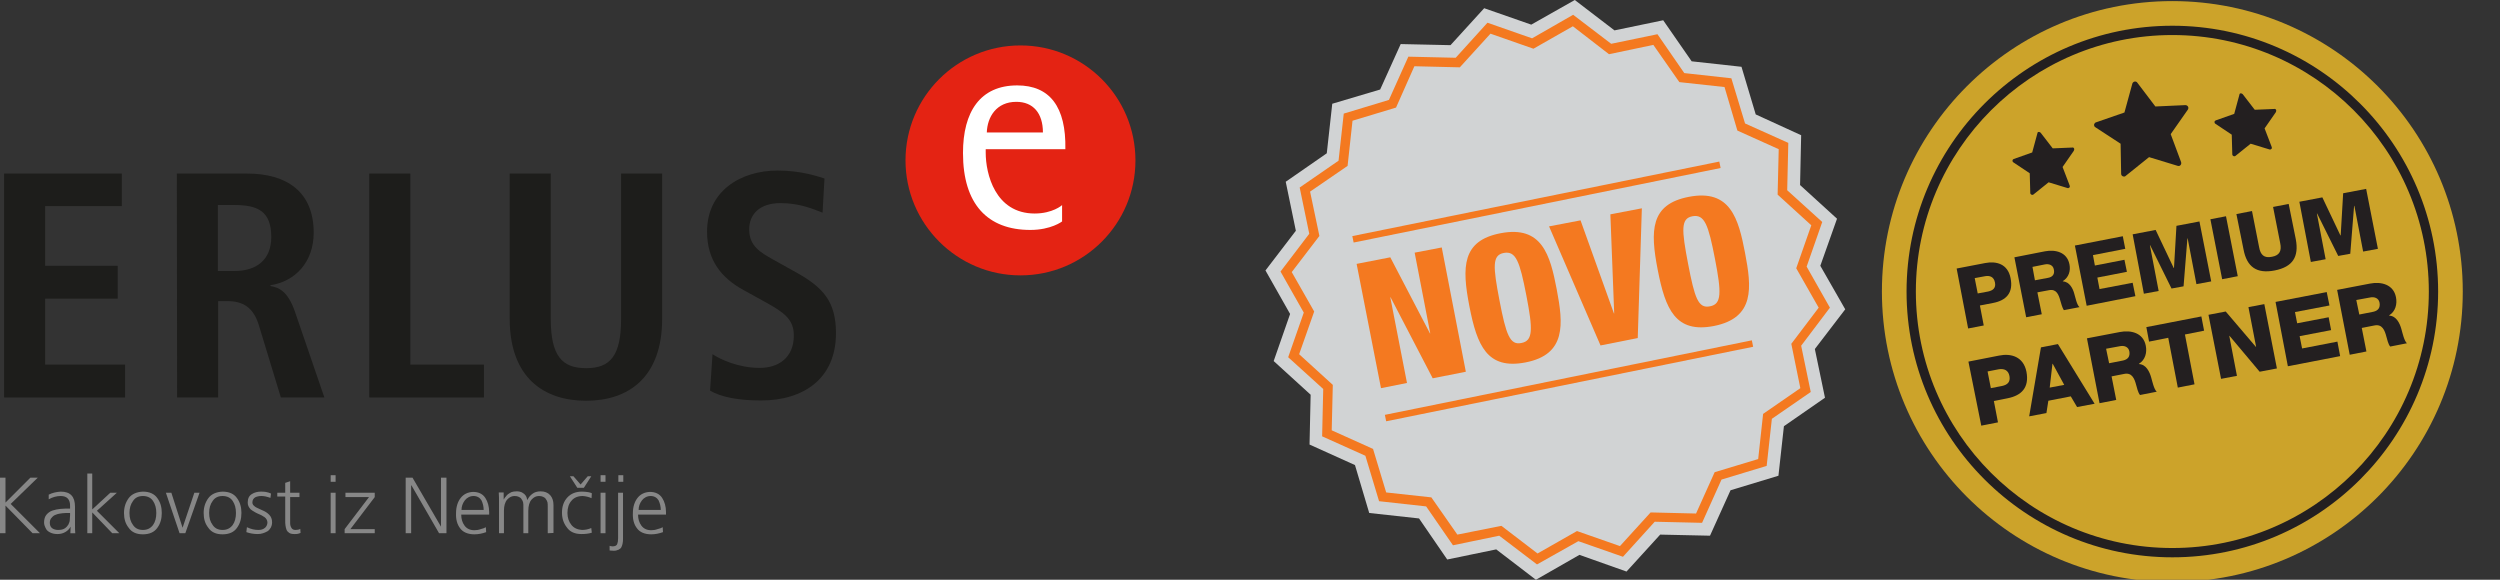
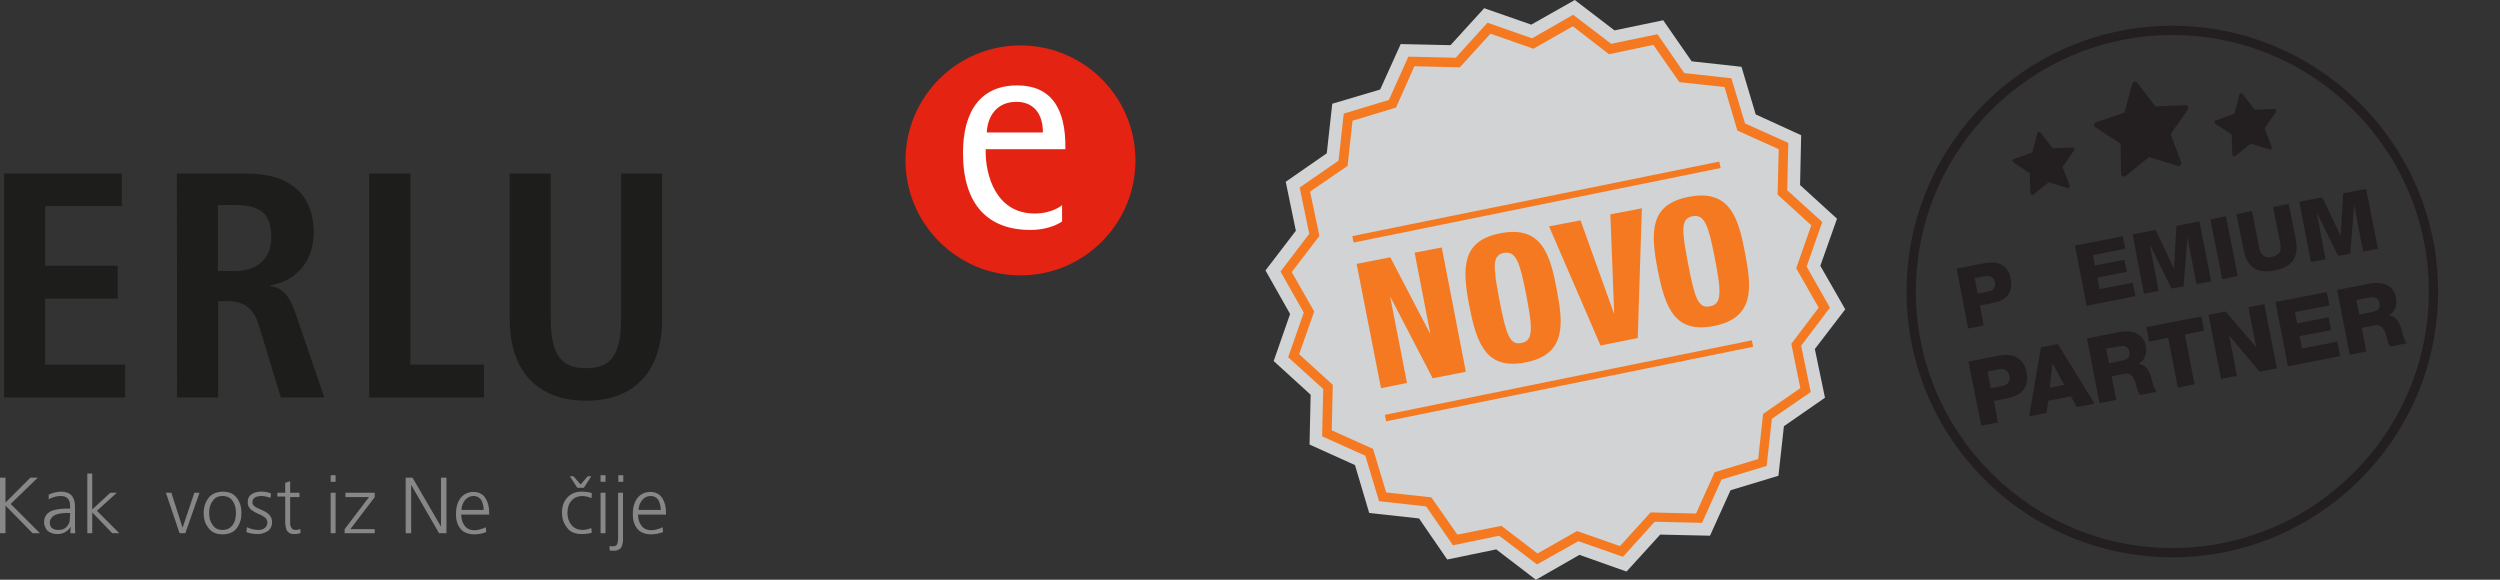
<svg xmlns="http://www.w3.org/2000/svg" xmlns:xlink="http://www.w3.org/1999/xlink" version="1.1" id="Layer_1" x="0px" y="0px" viewBox="0 0 913.3 211.8" style="enable-background:new 0 0 913.3 211.8;" xml:space="preserve">
  <rect x="0" y="0" width="913.3" height="211.8" fill="#333333" stroke="none" />
  <style type="text/css">
	.st0{fill:#D1D3D4;}
	.st1{fill:#F47920;}
	.st2{clip-path:url(#SVGID_00000053520101932671832160000014047162766926309812_);}
	.st3{fill:#E42313;}
	.st4{fill:#FFFFFF;}
	.st5{fill:#1D1D1B;}
	.st6{clip-path:url(#SVGID_00000030446909035516986620000016364434544394081161_);}
	.st7{clip-path:url(#SVGID_00000003079189455030762390000014078564746030315170_);}
	.st8{fill:#878787;}
	.st9{clip-path:url(#SVGID_00000034060494655092763870000000867904747129497506_);}
	.st10{clip-path:url(#SVGID_00000028315843071313485350000003325431795980940212_);}
	.st11{clip-path:url(#SVGID_00000149380338078672285500000017330455586812617406_);}
	.st12{clip-path:url(#SVGID_00000054247783829791444150000013193157267201424008_);}
	.st13{clip-path:url(#SVGID_00000119820566460576427060000011526745100527399552_);}
	.st14{clip-path:url(#SVGID_00000130620878446283491250000007567028468362170782_);}
	.st15{fill:#CCA32A;}
	.st16{fill:#231F20;}
	.st17{clip-path:url(#SVGID_00000140721339073266767860000001695178864315424650_);}
</style>
  <polygon class="st0" points="575.3,0 559.4,9 542.2,3 529.9,16.5 511.7,16.1 504.2,32.7 486.7,37.9 484.7,56 469.7,66.4 473.4,84.3   462.3,98.8 471.3,114.7 465.3,131.9 478.8,144.2 478.4,162.4 495,169.9 500.2,187.4 518.4,189.4 528.7,204.4 546.6,200.7   561.1,211.8 577,202.7 594.2,208.8 606.5,195.3 624.7,195.7 632.2,179.1 649.7,173.8 651.7,155.7 666.7,145.3 663,127.5 674.1,113   665,97.1 671.1,79.9 657.6,67.6 658,49.4 641.4,41.8 636.2,24.4 618,22.4 607.6,7.4 589.8,11.1 " />
  <path class="st1" d="M561.5,206.2l-13.8-10.5l-16.9,3.5L521,185l-17.2-1.9l-5-16.6l-15.8-7.1l0.4-17.3l-12.8-11.6l5.7-16.3l-8.5-15  l10.5-13.8l-3.5-16.9l14.2-9.8l1.9-17.2l16.5-5l7.1-15.8l17.3,0.4l11.6-12.8l16.3,5.7l15-8.6L588.6,16l16.9-3.5l9.8,14.2l17.2,1.9  l5,16.5l15.8,7.1l-0.4,17.3l12.8,11.6l-5.7,16.3l8.5,15L658,126.3l3.5,16.9l-14.2,9.8l-1.9,17.2l-16.5,5l-7.1,15.8l-17.3-0.4  l-11.6,12.8l-16.3-5.7L561.5,206.2L561.5,206.2z M548.5,192.1l13.2,10.1l14.4-8.2l15.7,5.5l11.2-12.3l16.6,0.4l6.8-15.1l15.9-4.8  l1.8-16.5l13.6-9.4l-3.3-16.2l10-13.2l-8.2-14.4l5.5-15.7l-12.3-11.2l0.4-16.6l-15.1-6.8L630,31.8l-16.5-1.8l-9.5-13.6l-16.2,3.4  L574.6,9.6l-14.4,8.2l-15.7-5.5l-11.2,12.3l-16.6-0.4L510,39.3l-15.9,4.8l-1.8,16.5L478.6,70l3.4,16.2l-10.1,13.2l8.2,14.4  l-5.5,15.6l12.3,11.2l-0.4,16.6l15.1,6.8l4.8,15.9l16.5,1.8l9.5,13.6L548.5,192.1L548.5,192.1z" />
  <g>
    <path class="st1" d="M495.6,96.4l12.3-2.4l14.5,27.8l0.1,0l-5.7-29.5l9.9-1.9l8.8,45.4l-12.1,2.4L508,108.6l-0.1,0l6.1,31.3   l-9.5,1.9L495.6,96.4L495.6,96.4z" />
    <path class="st1" d="M557.3,132.4c-14,2.7-17.7-6.1-20.5-20.5c-2.8-14.4-2.7-24,11.4-26.7c15.1-2.9,18.1,7.9,20.5,20.5   C571.1,118.3,572.3,129.5,557.3,132.4L557.3,132.4z M555.8,125.3c4.3-0.8,4.2-5,1.8-17.4s-3.8-16.3-8.2-15.5   c-4.3,0.8-4,4.9-1.6,17.4C550.2,122.3,551.6,126.2,555.8,125.3L555.8,125.3z" />
    <path class="st1" d="M565.9,82.7l11.5-2.2l12.2,34l0.1,0l-1.4-36.2l11.5-2.2l-1.5,47.4l-13.6,2.7L565.9,82.7L565.9,82.7z" />
    <path class="st1" d="M626.1,119.1c-14,2.7-17.7-6.1-20.5-20.5c-2.8-14.4-2.7-24,11.4-26.7c15.1-2.9,18.1,7.9,20.5,20.5   S641.2,116.1,626.1,119.1L626.1,119.1z M624.7,111.9c4.3-0.8,4.2-5,1.8-17.4s-3.8-16.3-8.2-15.5c-4.3,0.8-4,4.9-1.6,17.4   S620.4,112.8,624.7,111.9L624.7,111.9z" />
  </g>
  <rect x="492.9" y="72.5" transform="matrix(0.98 -0.199 0.199 0.98 -3.439 113.285)" class="st1" width="136.8" height="2.4" />
  <rect x="504.8" y="137.8" transform="matrix(0.98 -0.199 0.199 0.98 -16.208 116.964)" class="st1" width="136.8" height="2.4" />
  <g>
    <defs>
      <rect id="SVGID_1_" y="16.6" width="414.7" height="184.5" />
    </defs>
    <clipPath id="SVGID_00000056405393086528670020000000855330580940319367_">
      <use xlink:href="#SVGID_1_" style="overflow:visible;" />
    </clipPath>
    <g style="clip-path:url(#SVGID_00000056405393086528670020000000855330580940319367_);">
      <path class="st3" d="M330.8,58.6c0-23.2,18.8-42,42-42s42,18.8,42,42s-18.8,42-42,42S330.8,81.7,330.8,58.6" />
      <path class="st4" d="M388,74.9v6c0,0-4,3.1-11.6,3.1c-15.6,0-24.6-9.4-24.6-28.1c0-15.1,6.3-24.7,19.8-24.7    c11.9,0,17.9,7.8,17.6,23.3h-29.1v1.3c0,7.6,3.4,22.2,17.9,22.2C384.5,78,388,75,388,74.9 M360.5,48.4H381    c0-7.1-3.6-11.2-9.7-11.2C364,37.2,360.7,42.7,360.5,48.4" />
    </g>
  </g>
  <polygon class="st5" points="1.5,63.4 1.5,145.2 45.7,145.2 45.7,133.2 16.5,133.2 16.5,109.1 43,109.1 43,97.1 16.5,97.1   16.5,75.3 44.5,75.3 44.5,63.4 " />
  <g>
    <defs>
      <rect id="SVGID_00000023974712077881687740000015486716368243521930_" y="16.6" width="414.7" height="184.5" />
    </defs>
    <clipPath id="SVGID_00000001659766997841844240000001692860792244881307_">
      <use xlink:href="#SVGID_00000023974712077881687740000015486716368243521930_" style="overflow:visible;" />
    </clipPath>
    <g style="clip-path:url(#SVGID_00000001659766997841844240000001692860792244881307_);">
      <path class="st5" d="M85.7,99c8,0,13.4-4.1,13.4-12.4c0-9.4-4.9-11.7-13.4-11.7h-6.1V99H85.7z M64.6,63.4h25.6    c14.5,0,24.4,6.6,24.4,21.6c0,10.7-6.7,17.8-15.8,19.2v0.3c3.1,0.5,6.4,1.9,9,9.5l10.7,31.2h-15.9l-8.1-26.6    c-2-6.4-5.9-8.6-11.4-8.6h-3.4v35.2h-15L64.6,63.4L64.6,63.4z" />
    </g>
  </g>
  <polygon class="st5" points="134.9,63.4 149.9,63.4 149.9,133.2 176.8,133.2 176.8,145.2 134.9,145.2 " />
  <g>
    <defs>
      <rect id="SVGID_00000037681013437898802660000000672053857083430585_" y="16.6" width="414.7" height="184.5" />
    </defs>
    <clipPath id="SVGID_00000116224350545673461730000007904957090686435263_">
      <use xlink:href="#SVGID_00000037681013437898802660000000672053857083430585_" style="overflow:visible;" />
    </clipPath>
    <g style="clip-path:url(#SVGID_00000116224350545673461730000007904957090686435263_);">
      <path class="st5" d="M201.2,63.4v53c0,13.6,4.1,18.1,12.9,18.1s12.8-4.4,12.8-18.1v-53h15v53c0,21.6-12.4,30-27.8,30    s-27.9-8.4-27.9-30v-53L201.2,63.4L201.2,63.4z" />
-       <path class="st5" d="M260.3,129.4c2.9,1.9,9.4,5,17.3,5c6.6,0,12.4-3.6,12.4-11.8c0-5.9-3.4-8.4-10.7-12.4l-7.6-4.2    c-8.1-4.4-13.4-10.9-13.4-21.4c0-14.7,12.1-22.3,25.8-22.3c8.7,0,14.8,2.2,17.1,2.9l-0.7,12.5c-3.6-1.4-8.4-3.5-15.4-3.5    c-7.5,0-11.4,4-11.4,9.6c0,6.1,4.1,8.4,8.7,11l8.8,4.9c9.6,5.4,14.2,10.6,14.2,22c0,16.6-11.8,24.6-27.4,24.6    c-8.2,0-14.5-1.2-18.6-3.6L260.3,129.4L260.3,129.4z" />
    </g>
  </g>
  <polygon class="st8" points="11.1,174.5 2,183.6 2,174.5 0,174.5 0,194.8 2,194.8 2,184.7 11.9,194.8 14.6,194.8 3.9,184.1   13.8,174.5 " />
  <g>
    <defs>
      <rect id="SVGID_00000103232548648666251500000005030084368031581119_" y="16.6" width="414.7" height="184.5" />
    </defs>
    <clipPath id="SVGID_00000045617006223311114260000004939229813767097275_">
      <use xlink:href="#SVGID_00000103232548648666251500000005030084368031581119_" style="overflow:visible;" />
    </clipPath>
    <g style="clip-path:url(#SVGID_00000045617006223311114260000004939229813767097275_);">
      <path class="st8" d="M25.7,187.4h-0.5c-0.8,0-1.6,0-2.4,0.1c-0.8,0.1-1.6,0.2-2.3,0.5c-0.7,0.2-1.2,0.6-1.6,1.1    c-0.5,0.5-0.7,1.1-0.7,1.9c0,0.9,0.3,1.6,0.9,2c0.6,0.4,1.3,0.6,2.1,0.6c1.1,0,1.9-0.2,2.5-0.6c0.6-0.4,1-0.9,1.3-1.4    c0.3-0.6,0.5-1.2,0.5-1.8c0-0.6,0.1-1.1,0.1-1.5V187.4L25.7,187.4z M25.8,192.4L25.8,192.4c-0.5,0.9-1.1,1.5-2,2    c-0.9,0.5-1.8,0.7-2.8,0.7c-1,0-1.9-0.2-2.5-0.5c-0.7-0.3-1.2-0.7-1.5-1.1c-0.6-1-0.9-1.8-0.9-2.6c0-1.2,0.3-2.2,0.9-2.9    c0.6-0.7,1.3-1.2,2.2-1.5c0.9-0.3,1.9-0.5,3-0.6c1-0.1,2.1-0.1,3-0.1h0.4v-0.8c0.1-2.5-1.1-3.8-3.4-3.8c-1.5,0-3,0.4-4.4,1.2v-1.7    c1.4-0.7,2.8-1,4.4-1.1c3.5,0,5.2,1.8,5.2,5.5v6.6c0,1.1,0,2.2,0.1,3.1h-1.8L25.8,192.4L25.8,192.4z" />
    </g>
  </g>
  <polygon class="st8" points="31.9,173 33.7,173 33.7,186.1 40.3,180 42.7,180 35.4,186.6 43.6,194.8 41,194.8 33.7,187.2   33.7,194.8 31.9,194.8 " />
  <g>
    <defs>
-       <rect id="SVGID_00000132790939800347904690000018395288733708086945_" y="16.6" width="414.7" height="184.5" />
-     </defs>
+       </defs>
    <clipPath id="SVGID_00000180353454120923867800000017692683864696507036_">
      <use xlink:href="#SVGID_00000132790939800347904690000018395288733708086945_" style="overflow:visible;" />
    </clipPath>
    <g style="clip-path:url(#SVGID_00000180353454120923867800000017692683864696507036_);">
      <path class="st8" d="M47.3,187.4c0,1.8,0.4,3.2,1.3,4.4c0.8,1.2,2,1.8,3.6,1.8c1.6,0,2.8-0.6,3.7-1.8c0.8-1.1,1.2-2.6,1.2-4.4    s-0.4-3.2-1.2-4.4c-0.8-1.2-2.1-1.8-3.7-1.8c-1.6,0-2.8,0.6-3.6,1.8C47.7,184.2,47.3,185.7,47.3,187.4 M45.3,187.4    c0-2.1,0.6-3.9,1.7-5.4c1.1-1.5,2.9-2.3,5.2-2.4c2.4,0,4.2,0.8,5.3,2.4c1.1,1.5,1.6,3.3,1.6,5.4s-0.5,3.9-1.6,5.4    c-1.1,1.6-2.9,2.4-5.3,2.4c-2.4,0-4.1-0.8-5.2-2.4C45.8,191.3,45.3,189.5,45.3,187.4" />
    </g>
  </g>
  <polygon class="st8" points="67.7,194.8 65.6,194.8 60.6,180 62.6,180 66.7,192.8 66.7,192.8 71,180 72.9,180 " />
  <g>
    <defs>
      <rect id="SVGID_00000031892752652599963270000018177552221355510944_" y="16.6" width="414.7" height="184.5" />
    </defs>
    <clipPath id="SVGID_00000000191372272146490750000008494887353460172945_">
      <use xlink:href="#SVGID_00000031892752652599963270000018177552221355510944_" style="overflow:visible;" />
    </clipPath>
    <g style="clip-path:url(#SVGID_00000000191372272146490750000008494887353460172945_);">
      <path class="st8" d="M76.4,187.4c0,1.8,0.4,3.2,1.3,4.4c0.8,1.2,2,1.8,3.6,1.8c1.6,0,2.8-0.6,3.7-1.8c0.8-1.1,1.2-2.6,1.2-4.4    s-0.4-3.2-1.2-4.4c-0.8-1.2-2.1-1.8-3.7-1.8c-1.6,0-2.8,0.6-3.6,1.8C76.8,184.2,76.4,185.7,76.4,187.4 M74.4,187.4    c0-2.1,0.6-3.9,1.7-5.4c1.1-1.5,2.9-2.3,5.2-2.4c2.4,0,4.2,0.8,5.3,2.4c1.1,1.5,1.6,3.3,1.6,5.4s-0.5,3.9-1.6,5.4    c-1.1,1.6-2.9,2.4-5.3,2.4c-2.4,0-4.1-0.8-5.2-2.4C74.9,191.3,74.4,189.5,74.4,187.4" />
      <path class="st8" d="M94.4,193.6c0.9,0,1.7-0.2,2.3-0.7c0.6-0.4,0.9-1.1,1-1.9c0-0.9-0.4-1.6-1.1-2.1c-0.7-0.5-1.5-0.9-2.5-1.3    c-0.4-0.2-0.9-0.4-1.3-0.7c-0.4-0.2-0.8-0.5-1.2-0.8c-0.3-0.3-0.6-0.7-0.8-1.1c-0.2-0.4-0.3-0.8-0.3-1.4c0-1.5,0.5-2.5,1.5-3.1    c0.9-0.6,2.1-0.9,3.3-0.9c0.4,0,1,0,1.7,0.1c0.7,0.1,1.3,0.3,2,0.6l-0.2,1.6c-1.1-0.4-2.2-0.7-3.3-0.7c-0.9,0-1.7,0.2-2.3,0.5    c-0.3,0.2-0.5,0.4-0.7,0.7c-0.2,0.3-0.3,0.7-0.3,1.2c0,0.3,0.1,0.6,0.3,0.9c0.2,0.2,0.5,0.5,0.8,0.7c0.3,0.2,0.8,0.4,1.2,0.6    c0.4,0.2,0.9,0.4,1.3,0.6c1,0.4,1.8,0.9,2.5,1.6s1.1,1.6,1.1,2.8c0,0.8-0.2,1.4-0.5,2c-0.3,0.5-0.7,1-1.2,1.3    c-1.1,0.6-2.2,1-3.5,1c-1.4,0-2.8-0.2-4.2-0.7l0.2-1.8C91.7,193.3,93,193.6,94.4,193.6" />
      <path class="st8" d="M109.4,181.6H106v9.6c0,0.7,0.2,1.2,0.5,1.7c0.3,0.5,0.8,0.7,1.5,0.7c0.7,0,1.2-0.1,1.7-0.4l0.1,1.5    c-0.2,0.1-0.5,0.2-0.9,0.3c-0.4,0.1-0.8,0.1-1.3,0.1c-0.8,0-1.4-0.1-1.9-0.4c-0.4-0.3-0.8-0.6-1-1.1c-0.2-0.5-0.3-1-0.4-1.6    s-0.1-1.2-0.1-1.9v-8.7h-2.9V180h2.9v-3.6l1.8-0.6v4.2h3.4L109.4,181.6L109.4,181.6z" />
    </g>
  </g>
  <path class="st8" d="M120.8,194.8h1.8V180h-1.8V194.8z M120.8,176h1.8v-2.4h-1.8V176z" />
  <polygon class="st8" points="125.9,193.3 134.8,181.6 126.2,181.6 126.2,180 136.9,180 136.9,181.6 128,193.3 136.9,193.3   136.9,194.8 125.9,194.8 " />
  <polygon class="st8" points="148.2,174.5 150.7,174.5 161.1,192.4 161.1,192.4 161.1,174.5 163.1,174.5 163.1,194.8 160.4,194.8   150.3,177.3 150.2,177.3 150.2,194.8 148.2,194.8 " />
  <g>
    <defs>
      <rect id="SVGID_00000025434227450561144380000003457196170580318906_" y="16.6" width="414.7" height="184.5" />
    </defs>
    <clipPath id="SVGID_00000009564609550532484640000015033175362854906787_">
      <use xlink:href="#SVGID_00000025434227450561144380000003457196170580318906_" style="overflow:visible;" />
    </clipPath>
    <g style="clip-path:url(#SVGID_00000009564609550532484640000015033175362854906787_);">
      <path class="st8" d="M176.7,186.4c0-1.4-0.3-2.5-0.8-3.6c-0.6-1-1.6-1.6-2.9-1.6c-1.3,0-2.4,0.6-3.2,1.6c-0.8,1.1-1.2,2.2-1.2,3.5    H176.7z M177.6,194.4c-1.4,0.5-2.8,0.8-4.3,0.8c-2.4,0-4.2-0.8-5.2-2.2c-1.1-1.4-1.6-3.3-1.5-5.5c0-2.3,0.6-4.2,1.7-5.6    c1.1-1.4,2.6-2.1,4.5-2.2c2.1,0,3.6,0.8,4.5,2.2c0.9,1.4,1.4,3.1,1.4,5.2v0.9h-10.2c0,1.6,0.4,2.9,1.2,4c0.8,1.1,2,1.7,3.6,1.7    c0.7,0,1.5-0.1,2.3-0.4c0.8-0.2,1.4-0.4,1.9-0.7L177.6,194.4L177.6,194.4z" />
-       <path class="st8" d="M200.1,194.8V185c0-0.5,0-1.1-0.1-1.5c-0.1-0.4-0.3-0.8-0.6-1.2c-0.2-0.4-0.6-0.6-1-0.8    c-0.4-0.2-0.9-0.3-1.5-0.3c-1,0-1.9,0.4-2.7,1.3c-0.8,0.9-1.2,2.3-1.2,4.1v8.2h-1.8V185c0-0.5,0-1.1-0.1-1.5    c-0.1-0.4-0.3-0.8-0.6-1.2c-0.2-0.4-0.6-0.6-1-0.8c-0.4-0.2-0.9-0.3-1.5-0.3c-1,0-1.9,0.4-2.7,1.3c-0.8,0.9-1.2,2.3-1.2,4.1v8.2    h-1.8v-11.4c0-1.1,0-2.3-0.1-3.5h1.8v2.5l0.1,0c0.1-0.3,0.3-0.6,0.6-0.9c0.2-0.3,0.5-0.6,0.8-0.9c0.4-0.3,0.8-0.5,1.3-0.8    c0.5-0.2,1.2-0.3,1.9-0.3c0.4,0,0.7,0,1.1,0.1c0.4,0.1,0.8,0.2,1.2,0.5c0.4,0.2,0.7,0.5,1,0.9c0.3,0.4,0.5,1,0.6,1.6h0.1    c0.4-0.9,1-1.6,1.8-2.2c0.8-0.6,1.8-0.9,3-0.9c1.5,0,2.7,0.5,3.5,1.4c0.8,0.9,1.2,2.1,1.2,3.6v10.2L200.1,194.8L200.1,194.8z" />
      <path class="st8" d="M213.3,178.2h-2.4l-2.7-4.2h1.3l2.6,3l2.6-3h1.3L213.3,178.2L213.3,178.2z M216.1,182    c-1.1-0.5-2.1-0.7-3.2-0.8c-1.8,0-3.2,0.6-4.1,1.7c-1,1.1-1.5,2.6-1.5,4.5c0,1.7,0.5,3.2,1.4,4.3c0.9,1.2,2.3,1.8,3.9,1.9    c1.1,0,2.3-0.2,3.4-0.7l0.2,1.7c-1.2,0.4-2.5,0.5-3.8,0.5c-2.4,0-4.2-0.8-5.3-2.4c-1.2-1.5-1.8-3.3-1.8-5.4c0-2.4,0.7-4.2,2-5.6    c1.3-1.4,3.1-2.1,5.3-2.1c0.9,0,1.7,0.1,2.3,0.2c0.3,0.1,0.6,0.1,0.8,0.2c0.2,0.1,0.4,0.1,0.5,0.2L216.1,182L216.1,182z" />
    </g>
  </g>
  <path class="st8" d="M219.4,194.8h1.8V180h-1.8V194.8z M219.4,176h1.8v-2.4h-1.8V176z" />
  <g>
    <defs>
      <rect id="SVGID_00000141447867106370854490000005377698057784832388_" y="16.6" width="414.7" height="184.5" />
    </defs>
    <clipPath id="SVGID_00000018204293447940069410000006225420377450221704_">
      <use xlink:href="#SVGID_00000141447867106370854490000005377698057784832388_" style="overflow:visible;" />
    </clipPath>
    <g style="clip-path:url(#SVGID_00000018204293447940069410000006225420377450221704_);">
      <path class="st8" d="M227.7,176h-1.8v-2.4h1.8V176z M222.7,199.4c0.3,0.1,0.7,0.2,1.1,0.2c0.9,0,1.5-0.3,1.7-0.9    c0.2-0.5,0.3-1.2,0.3-2V180h1.8v16.9c0,1.2-0.2,2.2-0.6,3c-0.2,0.4-0.6,0.7-1,0.9c-0.5,0.2-1,0.4-1.7,0.4c-0.8,0-1.3-0.1-1.6-0.1    V199.4z" />
      <path class="st8" d="M241.4,186.4c0-1.4-0.3-2.5-0.8-3.6c-0.6-1-1.6-1.6-2.9-1.6c-1.3,0-2.4,0.6-3.2,1.6c-0.8,1.1-1.2,2.2-1.2,3.5    H241.4z M242.2,194.4c-1.4,0.5-2.8,0.8-4.3,0.8c-2.4,0-4.2-0.8-5.2-2.2c-1.1-1.4-1.6-3.3-1.5-5.5c0-2.3,0.6-4.2,1.7-5.6    c1.1-1.4,2.6-2.1,4.5-2.2c2.1,0,3.6,0.8,4.5,2.2c0.9,1.4,1.4,3.1,1.4,5.2v0.9h-10.2c0,1.6,0.4,2.9,1.2,4c0.8,1.1,2,1.7,3.6,1.7    c0.7,0,1.5-0.1,2.3-0.4c0.8-0.2,1.4-0.4,1.9-0.7L242.2,194.4L242.2,194.4z" />
    </g>
  </g>
  <g>
    <g>
      <defs>
        <rect id="SVGID_00000174577091493011316840000003810272071543146669_" x="684.4" y="0.4" width="228.9" height="212.3" />
      </defs>
      <clipPath id="SVGID_00000129892861895851346110000014714529157354210470_">
        <use xlink:href="#SVGID_00000174577091493011316840000003810272071543146669_" style="overflow:visible;" />
      </clipPath>
      <g style="clip-path:url(#SVGID_00000129892861895851346110000014714529157354210470_);">
-         <path class="st15" d="M793.6,212.6c58.6,0,106.1-47.5,106.1-106.1c0-58.6-47.5-106.1-106.1-106.1S687.5,47.9,687.5,106.5     C687.5,165.1,735,212.6,793.6,212.6" />
-       </g>
+         </g>
      <g style="clip-path:url(#SVGID_00000129892861895851346110000014714529157354210470_);">
        <path class="st16" d="M793.6,203.6c-53.5,0-97.1-43.5-97.1-97.1c0-53.5,43.5-97.1,97.1-97.1c53.5,0,97.1,43.5,97.1,97.1     C890.7,160,847.2,203.6,793.6,203.6z M793.6,12.8c-51.6,0-93.7,42-93.7,93.7s42,93.7,93.7,93.7s93.7-42,93.7-93.7     S845.3,12.8,793.6,12.8z" />
      </g>
    </g>
    <g>
      <path class="st16" d="M714.8,98.1l10.4-2c4.1-0.8,8.3,0.3,9.3,5.5c1.1,5.4-1.6,8.2-6.5,9.1l-4.7,0.9l1.4,7.3l-5.7,1.1L714.8,98.1z     M722.5,107.2l3.8-0.7c1.8-0.4,2.9-1.3,2.5-3.3c-0.4-2.1-1.9-2.6-3.6-2.3l-3.8,0.7L722.5,107.2z" />
-       <path class="st16" d="M735.9,94l11.2-2.2c3.8-0.7,8,0.3,8.9,4.7c0.5,2.4-0.2,4.8-2.4,6.2l0,0.1c2.4,0.1,3.7,2.6,4.2,4.6    c0.3,0.9,0.9,4.1,1.9,4.8l-5.7,1.1c-0.6-0.7-1.1-2.8-1.3-3.4c-0.6-2.2-1.4-4.4-4.1-3.9l-4.3,0.8l1.6,8l-5.7,1.1L735.9,94z     M743.4,102.4l4.8-0.9c1.7-0.3,2.5-1.4,2.1-3.1c-0.3-1.6-1.8-2.1-3.3-1.8l-4.5,0.9L743.4,102.4z" />
      <path class="st16" d="M758,89.7l17.5-3.4l0.9,4.6l-11.8,2.3l0.7,3.8l10.8-2.1l0.9,4.4l-10.8,2.1l0.8,4.2l12.1-2.3l1,4.9l-17.8,3.5    L758,89.7z" />
      <path class="st16" d="M779.1,85.6l8.4-1.6l6.6,13.9l0.1,0l0.9-15.4l8.4-1.6l4.3,21.9l-5.4,1l-3.2-16.7l-0.1,0l-1.4,17.5l-4.4,0.8    l-7.8-15.8l-0.1,0l3.2,16.7l-5.4,1L779.1,85.6z" />
      <path class="st16" d="M807.5,80.1l5.7-1.1l4.3,21.9l-5.7,1.1L807.5,80.1z" />
      <path class="st16" d="M838.7,87.4c1.2,6.4-1.1,10.1-7.7,11.4c-6.6,1.3-10.2-1.3-11.4-7.7L817,78.2l5.7-1.1l2.6,13.2    c0.5,2.8,1.8,4.1,4.7,3.5c2.8-0.5,3.6-2.2,3-5l-2.6-13.2l5.7-1.1L838.7,87.4z" />
      <path class="st16" d="M840,73.7l8.4-1.6L855,86l0.1,0l0.9-15.4l8.4-1.6l4.3,21.9l-5.4,1l-3.2-16.7l-0.1,0l-1.4,17.5l-4.4,0.8    L846.5,78l-0.1,0l3.2,16.7l-5.4,1L840,73.7z" />
    </g>
    <g>
      <path class="st16" d="M719.1,132.1l11.2-2.2c4.4-0.9,8.9,0.4,10,5.9c1.1,5.8-1.8,8.7-6.9,9.7l-5,1l1.5,7.8l-6.1,1.2L719.1,132.1z     M727.3,141.8l4.1-0.8c1.9-0.4,3.1-1.4,2.7-3.6c-0.4-2.2-2-2.8-3.9-2.5l-4.1,0.8L727.3,141.8z" />
      <path class="st16" d="M745.6,126.9l6.2-1.2l13.4,21.8l-6.4,1.2l-2.3-3.9l-8.2,1.6l-0.7,4.5l-6.3,1.2L745.6,126.9z M748.8,141.6    l5.3-1l-4.2-7.7l-0.1,0L748.8,141.6z" />
      <path class="st16" d="M762.4,123.6l12-2.3c4.1-0.8,8.6,0.3,9.5,5c0.5,2.5-0.2,5.2-2.5,6.6l0,0.1c2.6,0.1,3.9,2.8,4.5,5    c0.3,1,1,4.3,2,5.1l-6.1,1.2c-0.7-0.7-1.2-2.9-1.4-3.6c-0.6-2.3-1.5-4.7-4.4-4.1l-4.6,0.9l1.7,8.6l-6.1,1.2L762.4,123.6z     M770.5,132.7l5.1-1c1.8-0.4,2.6-1.5,2.3-3.3c-0.3-1.7-1.9-2.3-3.6-1.9l-4.9,0.9L770.5,132.7z" />
      <path class="st16" d="M805.2,120.8l-7,1.4l3.5,18.2l-6.1,1.2l-3.5-18.2l-7,1.4l-1-5.3l20.1-3.9L805.2,120.8z" />
      <path class="st16" d="M806.8,115l6.3-1.2l11,12.9l0.1,0l-2.8-14.5l5.8-1.1l4.6,23.5l-6.3,1.2l-11-13.1l-0.1,0l2.8,14.6l-5.8,1.1    L806.8,115z" />
      <path class="st16" d="M831.3,110.3l18.7-3.6l1,4.9l-12.6,2.4l0.8,4.1l11.5-2.2l0.9,4.7l-11.5,2.2l0.9,4.5l12.9-2.5l1,5.3    l-19.1,3.7L831.3,110.3z" />
      <path class="st16" d="M853.8,105.9l12-2.3c4.1-0.8,8.6,0.3,9.5,5c0.5,2.5-0.2,5.2-2.5,6.6l0,0.1c2.6,0.1,3.9,2.8,4.5,5    c0.3,1,1,4.3,2,5.1l-6.1,1.2c-0.7-0.7-1.2-2.9-1.4-3.6c-0.6-2.3-1.5-4.7-4.4-4.1l-4.6,0.9l1.7,8.6l-6.1,1.2L853.8,105.9z     M861.9,114.9l5.1-1c1.8-0.4,2.6-1.5,2.3-3.3c-0.3-1.7-1.9-2.3-3.6-1.9l-4.9,0.9L861.9,114.9z" />
    </g>
    <g>
      <defs>
        <rect id="SVGID_00000098205232303126038070000004745586566413464998_" x="684.4" y="0.4" width="228.9" height="212.3" />
      </defs>
      <clipPath id="SVGID_00000112603550779395387050000005608111860899160496_">
        <use xlink:href="#SVGID_00000098205232303126038070000004745586566413464998_" style="overflow:visible;" />
      </clipPath>
      <g style="clip-path:url(#SVGID_00000112603550779395387050000005608111860899160496_);">
        <path class="st16" d="M799.3,38.9c-0.2-0.3-0.6-0.5-0.9-0.5l-11,0.5l-6.6-8.7c-0.2-0.3-0.6-0.5-1-0.4c-0.4,0.1-0.7,0.4-0.8,0.7     l-2.9,10.6l-10.4,3.6c-0.4,0.1-0.6,0.5-0.7,0.8c0,0.4,0.1,0.8,0.5,1l9.2,6l0.2,11c0,0.4,0.2,0.7,0.6,0.9c0.2,0.1,0.4,0.1,0.6,0.1     c0.2,0,0.3-0.1,0.4-0.2l8.6-6.9l10.5,3.2c0.4,0.1,0.8,0,1-0.3c0.3-0.3,0.3-0.7,0.2-1.1L793,49l6.3-9     C799.5,39.6,799.5,39.2,799.3,38.9" />
      </g>
      <g style="clip-path:url(#SVGID_00000112603550779395387050000005608111860899160496_);">
        <path class="st16" d="M757.7,54.2c-0.1-0.2-0.4-0.4-0.6-0.3l-7.2,0.3l-4.4-5.7c-0.2-0.2-0.4-0.3-0.7-0.3c-0.3,0-0.5,0.2-0.5,0.5     l-1.9,7l-6.8,2.4c-0.2,0.1-0.4,0.3-0.4,0.6c0,0.3,0.1,0.5,0.3,0.6l6,4l0.2,7.2c0,0.3,0.2,0.5,0.4,0.6c0.1,0.1,0.3,0.1,0.4,0.1     c0.1,0,0.2-0.1,0.3-0.1l5.6-4.5l6.9,2.1c0.2,0.1,0.5,0,0.7-0.2c0.2-0.2,0.2-0.5,0.1-0.7l-2.6-6.8l4.1-5.9     C757.8,54.7,757.8,54.5,757.7,54.2" />
      </g>
      <g style="clip-path:url(#SVGID_00000112603550779395387050000005608111860899160496_);">
        <path class="st16" d="M831.5,40.1c-0.1-0.2-0.4-0.4-0.6-0.3l-7.2,0.3l-4.4-5.7c-0.2-0.2-0.4-0.3-0.7-0.3c-0.3,0-0.5,0.2-0.5,0.5     l-1.9,7l-6.8,2.4c-0.2,0.1-0.4,0.3-0.4,0.6c0,0.3,0.1,0.5,0.3,0.6l6,4l0.2,7.2c0,0.3,0.2,0.5,0.4,0.6c0.1,0.1,0.3,0.1,0.4,0.1     c0.1,0,0.2-0.1,0.3-0.1l5.6-4.5l6.9,2.1c0.2,0.1,0.5,0,0.7-0.2c0.2-0.2,0.2-0.5,0.1-0.7l-2.6-6.8l4.1-5.9     C831.6,40.6,831.6,40.4,831.5,40.1" />
      </g>
    </g>
  </g>
</svg>